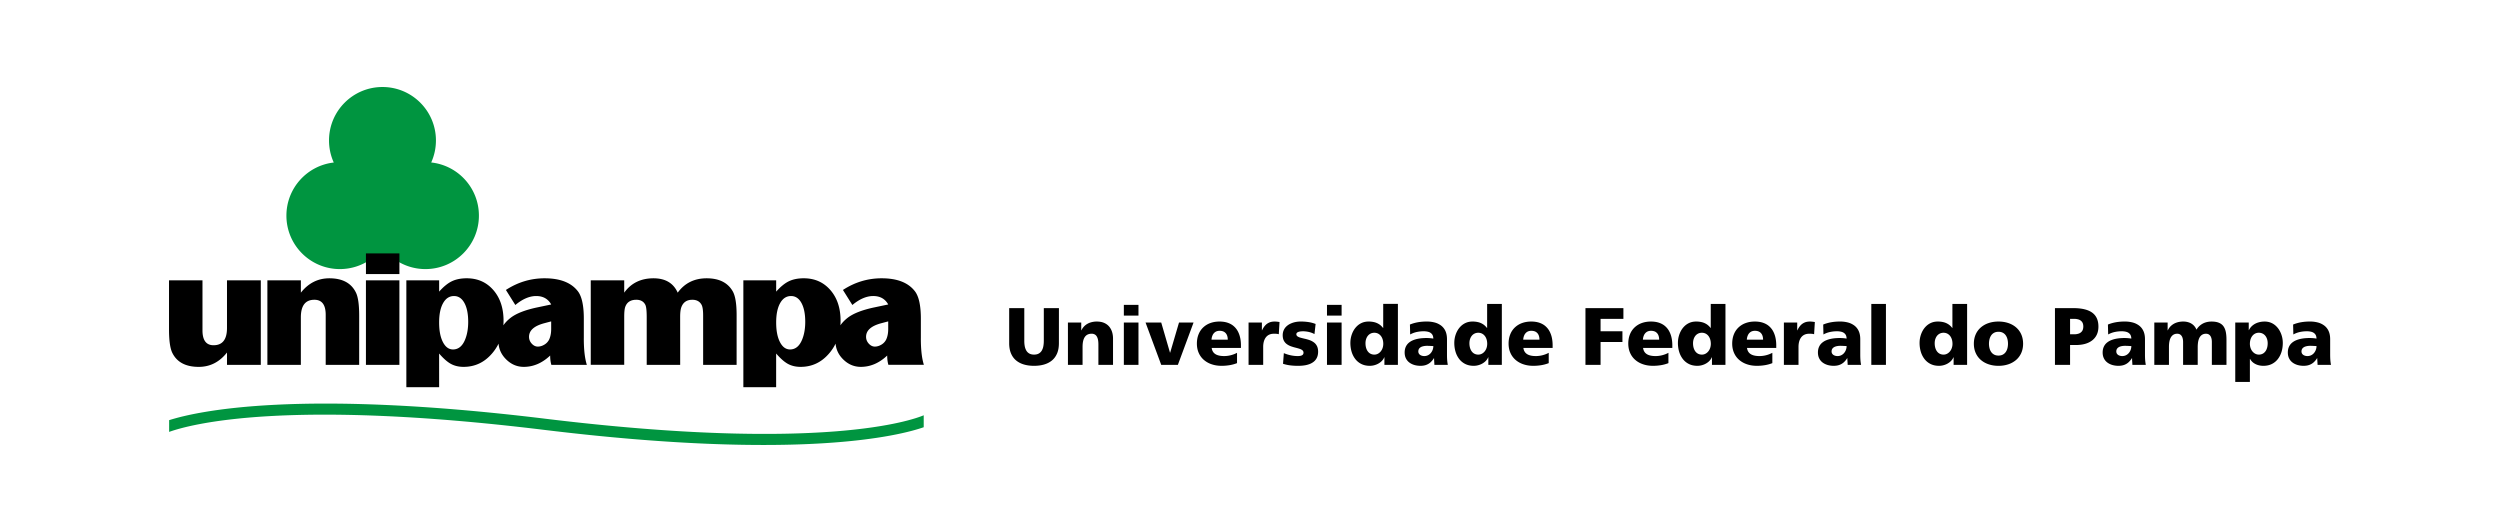
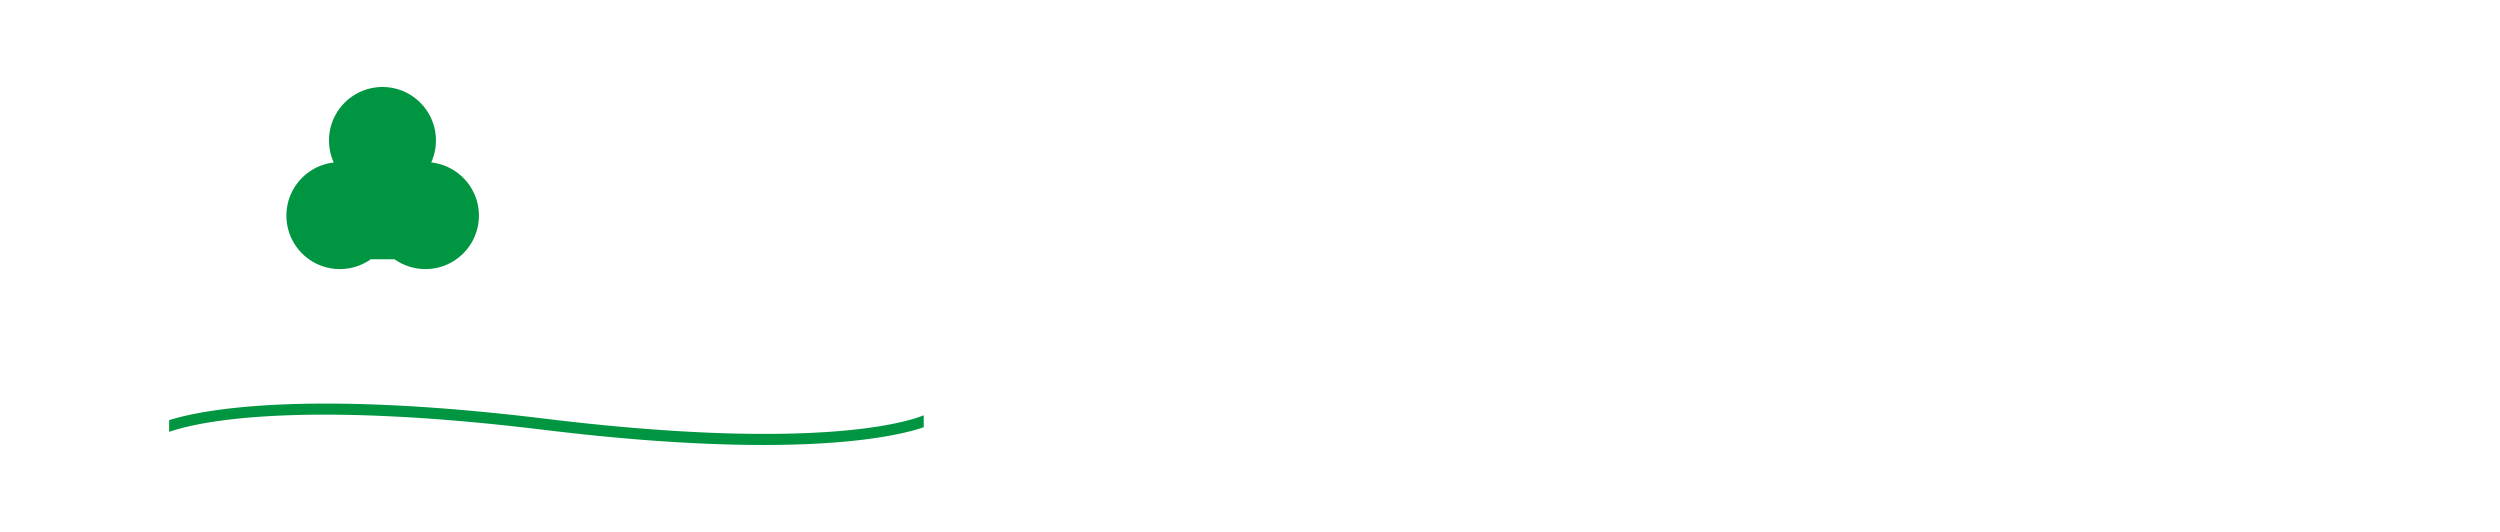
<svg xmlns="http://www.w3.org/2000/svg" height="532" width="2500" viewBox="0 2 830.893 175.148">
-   <path d="M0 2h830.893v175.148H0z" fill="#fff" />
  <path d="M143.313 55.168a17.696 17.696 0 0 0 1.573-7.317c0-9.812-7.954-17.765-17.767-17.765-9.812 0-17.767 7.954-17.767 17.765 0 2.614.564 5.097 1.579 7.33-8.857 1.006-15.739 8.524-15.739 17.651 0 9.812 7.954 17.765 17.767 17.765a17.69 17.69 0 0 0 10.261-3.26h7.924a17.678 17.678 0 0 0 10.259 3.26c9.813 0 17.767-7.954 17.767-17.765 0-9.166-6.942-16.711-15.857-17.664m-87.098 85.643c9.713-3.078 43.387-10.421 125.013-.478 92.261 11.239 122.042.434 125.778-1.144v3.969c-7.914 2.764-40.844 11.272-126.216.874-85.784-10.451-117.537-1.844-124.575.684z" fill="#009540" />
-   <path d="M764.915 117.97c.006-.45.141-.81.396-1.085.262-.274.612-.472 1.055-.594.44-.126.94-.189 1.493-.186.364 0 .721.015 1.067.031.347.02.675.036.984.05 0 .414-.071.819-.211 1.215a3.41 3.41 0 0 1-.599 1.063c-.263.32-.577.571-.945.756a2.75 2.75 0 0 1-1.242.289c-.383 0-.725-.064-1.021-.186-.302-.121-.535-.292-.711-.521s-.26-.508-.266-.832m9.804 4.456a14.998 14.998 0 0 1-.217-1.66 26.332 26.332 0 0 1-.055-1.662v-5.237c-.004-1.072-.188-1.978-.54-2.725a4.7 4.7 0 0 0-1.463-1.805 6.191 6.191 0 0 0-2.134-.999 9.895 9.895 0 0 0-2.561-.306 16.82 16.82 0 0 0-2.939.232c-.927.162-1.818.414-2.679.767l.082 3.295a7.988 7.988 0 0 1 2.159-.812 10.549 10.549 0 0 1 2.322-.244 5.558 5.558 0 0 1 1.606.203c.481.146.864.393 1.152.747.287.353.44.847.454 1.481a13.648 13.648 0 0 0-2.266-.191 16.67 16.67 0 0 0-1.441.059c-.518.04-1.053.117-1.594.233a8.32 8.32 0 0 0-1.57.5 5.213 5.213 0 0 0-1.354.86 3.755 3.755 0 0 0-.945 1.31c-.233.519-.354 1.135-.359 1.846.005.762.147 1.423.433 1.98a3.823 3.823 0 0 0 1.156 1.377c.489.364 1.054.63 1.679.811a7.367 7.367 0 0 0 1.999.262c.661 0 1.265-.09 1.796-.271a4.377 4.377 0 0 0 1.458-.829 6.232 6.232 0 0 0 1.202-1.439h.054c.005.365.02.729.045 1.099.027.365.051.738.063 1.116zm-21.038-7.183c0 .752-.122 1.414-.355 1.977-.232.566-.57 1.008-1.009 1.323-.436.313-.963.477-1.58.479a2.581 2.581 0 0 1-1.488-.477 3.257 3.257 0 0 1-1.071-1.271c-.267-.54-.405-1.155-.409-1.846.004-.706.13-1.336.373-1.89.248-.549.59-.981 1.035-1.303a2.67 2.67 0 0 1 1.562-.48c.475.005.893.1 1.256.284.369.185.677.437.929.761a3.5 3.5 0 0 1 .566 1.107c.127.423.191.867.191 1.336zm-10.776 12.854h4.861v-7.643h.054a4.044 4.044 0 0 0 1.185 1.342c.478.333.999.58 1.565.729.563.153 1.136.23 1.706.227 1.049-.009 1.973-.207 2.772-.604a5.78 5.78 0 0 0 2.012-1.646c.54-.698.95-1.504 1.229-2.422.274-.914.414-1.896.414-2.944 0-.684-.086-1.368-.253-2.043a8.154 8.154 0 0 0-.747-1.926 6.437 6.437 0 0 0-1.224-1.611 5.387 5.387 0 0 0-1.679-1.112c-.635-.267-1.342-.404-2.12-.408-.743 0-1.454.098-2.124.306a5.424 5.424 0 0 0-1.819.937 4.74 4.74 0 0 0-1.297 1.62h-.054v-2.539h-4.482v19.737zm-26.897-5.671h4.86v-5.941c.004-1.508.247-2.618.729-3.335.481-.716 1.157-1.07 2.024-1.065.461.004.829.126 1.116.364.289.241.496.57.631.984.136.419.198.896.198 1.433v7.562h4.86v-5.941c.01-1.508.253-2.618.729-3.335.48-.716 1.156-1.07 2.025-1.065.458.004.832.126 1.115.364.289.241.499.57.631.984.135.419.202.896.197 1.433v7.562h4.86v-8.291c.005-.954-.063-1.809-.207-2.561s-.396-1.393-.757-1.918c-.363-.526-.867-.933-1.521-1.206-.648-.279-1.478-.418-2.485-.418-.67 0-1.313.09-1.931.277a5.356 5.356 0 0 0-1.71.883 5.437 5.437 0 0 0-1.354 1.539c-.257-.611-.599-1.115-1.031-1.517a4.2 4.2 0 0 0-1.508-.892 5.655 5.655 0 0 0-1.863-.292c-.742 0-1.439.098-2.098.306a5.115 5.115 0 0 0-1.765.954c-.519.432-.94.979-1.27 1.656h-.055v-2.594h-4.429v14.07zm-12.64-4.456c.004-.45.141-.81.396-1.085.262-.274.611-.472 1.054-.594.441-.126.94-.189 1.493-.186.365 0 .721.015 1.068.031.346.02.674.036.984.05 0 .414-.072.819-.211 1.215a3.393 3.393 0 0 1-.6 1.063c-.262.32-.576.571-.945.756a2.748 2.748 0 0 1-1.242.289c-.383 0-.725-.064-1.021-.186-.302-.121-.536-.292-.712-.521s-.26-.508-.264-.832zm9.804 4.456a14.998 14.998 0 0 1-.217-1.66 26.332 26.332 0 0 1-.055-1.662v-5.237c-.004-1.072-.188-1.978-.54-2.725a4.698 4.698 0 0 0-1.462-1.805 6.2 6.2 0 0 0-2.134-.999 9.9 9.9 0 0 0-2.561-.306 16.82 16.82 0 0 0-2.939.232c-.928.162-1.818.414-2.679.767l.081 3.295a7.994 7.994 0 0 1 2.16-.812 10.543 10.543 0 0 1 2.322-.244 5.554 5.554 0 0 1 1.606.203c.481.146.864.393 1.152.747.287.353.44.847.454 1.481a13.712 13.712 0 0 0-2.267-.191c-.438-.005-.918.019-1.44.059-.518.04-1.053.117-1.594.233a8.298 8.298 0 0 0-1.57.5 5.213 5.213 0 0 0-1.354.86 3.755 3.755 0 0 0-.945 1.31c-.233.519-.355 1.135-.359 1.846.004.762.147 1.423.432 1.98a3.816 3.816 0 0 0 1.157 1.377c.489.364 1.053.63 1.679.811a7.36 7.36 0 0 0 1.998.262c.662 0 1.266-.09 1.797-.271a4.377 4.377 0 0 0 1.458-.829 6.205 6.205 0 0 0 1.201-1.439h.055c.004.365.019.729.044 1.099.028.365.052.738.063 1.116zm-25.169-15.286h1.296a4.814 4.814 0 0 1 1.575.23 2.29 2.29 0 0 1 1.111.797c.273.373.413.877.419 1.512-.006.652-.146 1.171-.419 1.548a2.269 2.269 0 0 1-1.111.813 4.735 4.735 0 0 1-1.575.232h-1.296zm-5.025 15.286h5.024v-6.59h1.942c1.571-.004 2.917-.247 4.029-.729 1.111-.48 1.967-1.175 2.557-2.08.593-.903.892-1.992.896-3.268.01-2.11-.685-3.673-2.07-4.681-1.386-1.009-3.516-1.514-6.382-1.503h-5.996zm-18.768-3.079c-.56-.004-1.039-.112-1.44-.324a2.722 2.722 0 0 1-.981-.867 3.826 3.826 0 0 1-.558-1.256 6.024 6.024 0 0 1-.18-1.494c0-.53.059-1.035.18-1.509.117-.477.306-.899.558-1.27.258-.368.581-.657.981-.869.401-.211.882-.318 1.44-.323.559.005 1.038.112 1.44.323.399.212.724.501.98.869.252.369.44.793.559 1.27.121.474.179.979.179 1.509 0 .521-.058 1.021-.179 1.494a3.787 3.787 0 0 1-.559 1.256 2.744 2.744 0 0 1-.98.867c-.402.212-.882.32-1.44.324zm0 3.403c1.166 0 2.245-.166 3.24-.495a7.662 7.662 0 0 0 2.594-1.438 6.535 6.535 0 0 0 1.724-2.308c.409-.905.62-1.945.626-3.106-.006-1.17-.217-2.211-.626-3.123a6.463 6.463 0 0 0-1.724-2.313c-.738-.635-1.604-1.112-2.594-1.441-.995-.327-2.074-.493-3.24-.493s-2.246.166-3.236.493a7.623 7.623 0 0 0-2.598 1.441 6.498 6.498 0 0 0-1.724 2.313c-.41.912-.622 1.953-.626 3.123.004 1.161.216 2.201.626 3.106a6.494 6.494 0 0 0 1.724 2.308c.737.632 1.604 1.107 2.598 1.438.99.329 2.07.495 3.236.495zm-21.2-7.507c0-.47.063-.913.192-1.332.132-.414.319-.788.566-1.107.252-.324.563-.576.928-.761.365-.186.782-.279 1.256-.284.6.005 1.12.167 1.563.478.444.315.788.743 1.035 1.297.248.55.37 1.185.374 1.898a4.214 4.214 0 0 1-.409 1.846c-.267.535-.627.965-1.072 1.271-.445.311-.94.473-1.489.477-.612-.004-1.139-.166-1.58-.479-.437-.315-.773-.757-1.009-1.323-.233-.567-.355-1.229-.355-1.981zm10.774-13.072h-4.888v7.994h-.055c-.413-.535-.872-.964-1.372-1.273a5.197 5.197 0 0 0-1.62-.666 7.707 7.707 0 0 0-1.842-.192c-.778.004-1.485.139-2.119.403a5.53 5.53 0 0 0-1.681 1.1 6.576 6.576 0 0 0-1.224 1.605 8.222 8.222 0 0 0-.747 1.927 8.685 8.685 0 0 0-.253 2.065c0 1.05.14 2.03.415 2.944a7.42 7.42 0 0 0 1.229 2.422 5.784 5.784 0 0 0 2.017 1.646c.796.396 1.719.596 2.769.604a5.861 5.861 0 0 0 2.11-.389 5.383 5.383 0 0 0 1.692-1.017c.473-.428.818-.905 1.03-1.431h.055v2.511h4.481zm-31.84 20.255h4.861v-20.255h-4.861zm-13.206-4.456c.005-.45.142-.81.396-1.085.263-.274.612-.472 1.055-.594.44-.126.939-.189 1.493-.186.365 0 .721.015 1.067.031.346.02.675.036.984.05 0 .414-.071.819-.211 1.215a3.41 3.41 0 0 1-.599 1.063 2.88 2.88 0 0 1-.946.756 2.744 2.744 0 0 1-1.241.289c-.383 0-.725-.064-1.021-.186-.302-.121-.535-.292-.711-.521s-.261-.508-.266-.832zm9.804 4.456a14.76 14.76 0 0 1-.216-1.66 25.602 25.602 0 0 1-.055-1.662v-5.237c-.004-1.072-.188-1.978-.54-2.725a4.7 4.7 0 0 0-1.463-1.805 6.186 6.186 0 0 0-2.133-.999 9.908 9.908 0 0 0-2.562-.306 16.812 16.812 0 0 0-2.939.232c-.927.162-1.818.414-2.679.767l.081 3.295a8 8 0 0 1 2.161-.812 10.54 10.54 0 0 1 2.321-.244 5.565 5.565 0 0 1 1.607.203c.481.146.863.393 1.151.747.288.353.44.847.454 1.481a13.654 13.654 0 0 0-2.267-.191c-.437-.005-.917.019-1.439.059-.519.04-1.054.117-1.594.233a8.275 8.275 0 0 0-1.57.5 5.196 5.196 0 0 0-1.354.86 3.742 3.742 0 0 0-.945 1.31c-.234.519-.355 1.135-.36 1.846.005.762.148 1.423.434 1.98a3.82 3.82 0 0 0 1.155 1.377c.491.364 1.054.63 1.68.811a7.362 7.362 0 0 0 1.999.262c.661 0 1.265-.09 1.796-.271a4.377 4.377 0 0 0 1.458-.829 6.232 6.232 0 0 0 1.202-1.439h.054c.005.365.019.729.045 1.099.027.365.05.738.063 1.116zm-15.366-14.232c-.247-.04-.509-.079-.792-.111a7.814 7.814 0 0 0-.854-.049c-.698.004-1.311.12-1.828.358a3.908 3.908 0 0 0-1.35 1.008c-.379.438-.707.95-.981 1.55h-.055v-2.594h-4.429v14.07h4.86v-5.941c0-.923.141-1.711.414-2.366.274-.652.67-1.157 1.197-1.509.527-.347 1.171-.521 1.927-.525.283-.005.563.004.832.018.275.02.544.067.814.146zm-22.605 5.861a4.124 4.124 0 0 1 .36-1.485c.201-.44.494-.793.881-1.059.389-.261.874-.396 1.459-.4.645.006 1.166.141 1.565.4.396.266.686.617.869 1.059.181.444.271.939.267 1.485zm9.777 2.754v-.892c0-.841-.076-1.651-.239-2.426a8.232 8.232 0 0 0-.761-2.16 6.078 6.078 0 0 0-1.35-1.729c-.555-.495-1.226-.878-2.013-1.151-.788-.275-1.701-.414-2.742-.418-1.098 0-2.105.166-3.023.493a6.812 6.812 0 0 0-2.381 1.437 6.401 6.401 0 0 0-1.566 2.31c-.368.905-.559 1.94-.563 3.106.004 1.161.216 2.2.626 3.108.408.914.984 1.685 1.724 2.318s1.603 1.116 2.597 1.444c.99.334 2.07.495 3.236.5.91 0 1.801-.067 2.669-.212a12.155 12.155 0 0 0 2.489-.68v-3.43a8.988 8.988 0 0 1-2.196.832 8.983 8.983 0 0 1-2.098.248c-.792.004-1.48-.086-2.065-.271-.586-.18-1.054-.469-1.404-.863-.348-.401-.57-.923-.661-1.566h9.722v.002zm-27.655-1.566c0-.47.063-.913.193-1.332a3.54 3.54 0 0 1 .565-1.107c.252-.324.563-.576.929-.761.364-.186.781-.279 1.256-.284.599.005 1.12.167 1.562.478.445.315.788.743 1.036 1.297.247.55.369 1.185.373 1.898-.004.689-.144 1.306-.409 1.846-.266.535-.627.965-1.072 1.271a2.57 2.57 0 0 1-1.488.477c-.612-.004-1.14-.166-1.58-.479-.438-.315-.774-.757-1.009-1.323-.235-.567-.356-1.229-.356-1.981zm10.776-13.072h-4.89v7.994h-.055c-.413-.535-.872-.964-1.372-1.273a5.197 5.197 0 0 0-1.62-.666 7.693 7.693 0 0 0-1.841-.192c-.778.004-1.484.139-2.12.403a5.49 5.49 0 0 0-1.679 1.1 6.555 6.555 0 0 0-1.225 1.605 8.222 8.222 0 0 0-.747 1.927 8.684 8.684 0 0 0-.252 2.065c0 1.05.14 2.03.413 2.944a7.439 7.439 0 0 0 1.229 2.422 5.793 5.793 0 0 0 2.017 1.646c.797.396 1.72.596 2.77.604a5.856 5.856 0 0 0 2.109-.389 5.36 5.36 0 0 0 1.692-1.017c.474-.428.819-.905 1.031-1.431h.054v2.511h4.483zm-27.439 11.884a4.103 4.103 0 0 1 .36-1.485 2.55 2.55 0 0 1 .881-1.059c.389-.261.874-.396 1.459-.4.646.006 1.166.141 1.566.4.396.266.685.617.868 1.059.181.444.271.939.267 1.485zm9.777 2.754v-.892c0-.841-.077-1.651-.238-2.426a8.27 8.27 0 0 0-.762-2.16 6.095 6.095 0 0 0-1.35-1.729c-.555-.495-1.226-.878-2.013-1.151-.788-.275-1.701-.414-2.742-.418-1.098 0-2.105.166-3.023.493a6.799 6.799 0 0 0-2.38 1.437 6.378 6.378 0 0 0-1.567 2.31c-.368.905-.558 1.94-.563 3.106.006 1.161.217 2.2.627 3.108.408.914.984 1.685 1.724 2.318s1.604 1.116 2.597 1.444c.99.334 2.07.495 3.237.5.908 0 1.8-.067 2.668-.212a12.2 12.2 0 0 0 2.49-.68v-3.43a9.01 9.01 0 0 1-2.197.832 8.983 8.983 0 0 1-2.098.248c-.792.004-1.48-.086-2.065-.271-.586-.18-1.054-.469-1.404-.863-.348-.401-.571-.923-.661-1.566h9.721v.002zm-28.87 5.617h5.023v-7.589h7.265v-3.565h-7.265v-4.132h7.589v-3.563h-12.612zm-20.686-8.371a4.103 4.103 0 0 1 .359-1.485c.202-.44.495-.793.882-1.059.389-.261.873-.396 1.459-.4.645.006 1.166.141 1.565.4.396.266.686.617.869 1.059.18.444.271.939.266 1.485zm9.775 2.754v-.892c0-.841-.076-1.651-.238-2.426a8.196 8.196 0 0 0-.761-2.16 6.099 6.099 0 0 0-1.351-1.729c-.553-.495-1.226-.878-2.012-1.151-.788-.275-1.701-.414-2.742-.418-1.099 0-2.105.166-3.023.493a6.812 6.812 0 0 0-2.381 1.437 6.376 6.376 0 0 0-1.566 2.31c-.369.905-.559 1.94-.563 3.106.005 1.161.217 2.2.626 3.108a6.513 6.513 0 0 0 1.724 2.318 7.591 7.591 0 0 0 2.599 1.444c.989.334 2.069.495 3.235.5.909 0 1.801-.067 2.669-.212a12.19 12.19 0 0 0 2.489-.68v-3.43a8.98 8.98 0 0 1-2.197.832 8.983 8.983 0 0 1-2.098.248c-.792.004-1.48-.086-2.065-.271-.585-.18-1.054-.469-1.403-.863-.348-.401-.571-.923-.662-1.566h9.721v.002zm-27.654-1.566c0-.47.063-.913.193-1.332.131-.414.32-.788.567-1.107.252-.324.563-.576.928-.761.364-.186.782-.279 1.255-.284.599.005 1.121.167 1.563.478.444.315.787.743 1.034 1.297.247.55.369 1.185.373 1.898-.004.689-.144 1.306-.408 1.846-.267.535-.627.965-1.071 1.271a2.58 2.58 0 0 1-1.49.477c-.612-.004-1.139-.166-1.58-.479-.437-.315-.772-.757-1.007-1.323-.236-.567-.357-1.229-.357-1.981zm10.775-13.072h-4.888v7.994h-.056c-.414-.535-.873-.964-1.373-1.273a5.176 5.176 0 0 0-1.618-.666 7.72 7.72 0 0 0-1.843-.192c-.777.004-1.484.139-2.118.403a5.505 5.505 0 0 0-1.681 1.1 6.576 6.576 0 0 0-1.224 1.605 8.224 8.224 0 0 0-.748 1.927 8.684 8.684 0 0 0-.252 2.065c0 1.05.14 2.03.415 2.944a7.42 7.42 0 0 0 1.229 2.422 5.775 5.775 0 0 0 2.017 1.646c.797.396 1.721.596 2.769.604a5.871 5.871 0 0 0 2.111-.389 5.362 5.362 0 0 0 1.69-1.017c.475-.428.819-.905 1.031-1.431h.054v2.511h4.483zm-27.762 15.799c.005-.45.141-.81.396-1.085.263-.274.611-.472 1.055-.594a5.317 5.317 0 0 1 1.492-.186c.365 0 .722.015 1.067.031.347.02.675.036.985.05a3.621 3.621 0 0 1-.811 2.278 2.86 2.86 0 0 1-.946.756 2.736 2.736 0 0 1-1.24.289c-.384 0-.727-.064-1.021-.186a1.635 1.635 0 0 1-.712-.521 1.373 1.373 0 0 1-.265-.832zm9.803 4.456a14.998 14.998 0 0 1-.217-1.66 25.6 25.6 0 0 1-.053-1.662v-5.237c-.006-1.072-.19-1.978-.541-2.725a4.702 4.702 0 0 0-1.464-1.805 6.165 6.165 0 0 0-2.134-.999 9.895 9.895 0 0 0-2.561-.306 16.82 16.82 0 0 0-2.939.232c-.927.162-1.817.414-2.678.767l.081 3.295a7.982 7.982 0 0 1 2.16-.812 10.546 10.546 0 0 1 2.321-.244 5.556 5.556 0 0 1 1.607.203c.48.146.864.393 1.152.747.288.353.44.847.454 1.481a13.654 13.654 0 0 0-2.267-.191c-.437-.005-.919.019-1.44.059a11.96 11.96 0 0 0-1.593.233 8.252 8.252 0 0 0-1.57.5 5.202 5.202 0 0 0-1.355.86 3.767 3.767 0 0 0-.945 1.31c-.233.519-.354 1.135-.359 1.846.005.762.147 1.423.433 1.98a3.816 3.816 0 0 0 1.157 1.377c.49.364 1.053.63 1.679.811.63.177 1.296.262 1.998.262.661 0 1.266-.09 1.796-.271a4.382 4.382 0 0 0 1.459-.829 6.23 6.23 0 0 0 1.201-1.439h.054c.005.365.019.729.045 1.099.027.365.051.738.063 1.116zm-27.357-7.183c0-.47.063-.913.193-1.332.131-.414.319-.788.567-1.107a2.72 2.72 0 0 1 .927-.761c.364-.186.783-.279 1.256-.284.599.005 1.121.167 1.563.478.443.315.787.743 1.034 1.297.247.55.369 1.185.373 1.898-.004.689-.144 1.306-.408 1.846-.267.535-.627.965-1.071 1.271a2.578 2.578 0 0 1-1.49.477c-.612-.004-1.139-.166-1.58-.479-.436-.315-.772-.757-1.008-1.323-.235-.567-.356-1.229-.356-1.981zm10.775-13.072h-4.888v7.994h-.056c-.414-.535-.873-.964-1.373-1.273a5.172 5.172 0 0 0-1.619-.666 7.701 7.701 0 0 0-1.842-.192c-.777.004-1.484.139-2.118.403a5.488 5.488 0 0 0-1.68 1.1 6.584 6.584 0 0 0-1.226 1.605 8.222 8.222 0 0 0-.747 1.927 8.684 8.684 0 0 0-.252 2.065c0 1.05.14 2.03.414 2.944a7.42 7.42 0 0 0 1.229 2.422 5.77 5.77 0 0 0 2.018 1.646c.796.396 1.719.596 2.768.604a5.871 5.871 0 0 0 2.111-.389 5.39 5.39 0 0 0 1.691-1.017c.474-.428.819-.905 1.03-1.431h.055v2.511h4.482V102.17h.003zm-18.715.325h-4.86v3.564h4.86zm-4.861 19.93h4.86v-14.07h-4.86zm-14.61-.351c.474.152.964.278 1.473.379.51.099 1.062.176 1.656.225.59.05 1.252.072 1.976.072.645 0 1.279-.04 1.909-.131a8.298 8.298 0 0 0 1.777-.44 5.172 5.172 0 0 0 1.484-.852 3.76 3.76 0 0 0 1.013-1.347c.248-.54.373-1.183.38-1.931-.011-.761-.141-1.391-.401-1.891a3.352 3.352 0 0 0-1.035-1.216 5.504 5.504 0 0 0-1.413-.737 13.026 13.026 0 0 0-1.539-.441 33.307 33.307 0 0 1-1.414-.351c-.432-.112-.772-.262-1.034-.441a.866.866 0 0 1-.4-.729.67.67 0 0 1 .202-.482c.132-.126.307-.225.521-.297a3.72 3.72 0 0 1 .726-.153 8 8 0 0 1 .792-.041c.41 0 .842.037 1.292.109.449.066.892.175 1.322.313.434.141.819.315 1.166.521l.379-3.375a11.114 11.114 0 0 0-2.431-.639 17.171 17.171 0 0 0-2.513-.171c-.566 0-1.134.054-1.701.16a7.233 7.233 0 0 0-1.62.514 5.145 5.145 0 0 0-1.372.883c-.4.36-.717.788-.944 1.287-.234.5-.353 1.071-.356 1.72.009.72.135 1.318.383 1.795.247.475.581.86.99 1.153.409.298.859.531 1.351.711.49.176.98.324 1.473.446.489.121.939.247 1.351.378.409.13.738.292.985.495a.999.999 0 0 1 .383.801c-.005.318-.104.563-.288.725-.189.167-.433.274-.729.333a5.01 5.01 0 0 1-.954.077 10.471 10.471 0 0 1-1.71-.146 12.46 12.46 0 0 1-2.856-.827zm-1.16-13.881c-.248-.04-.509-.079-.792-.111a7.861 7.861 0 0 0-.855-.049c-.698.004-1.31.12-1.828.358a3.908 3.908 0 0 0-1.35 1.008c-.379.438-.707.95-.981 1.55h-.055v-2.594h-4.428v14.07h4.86v-5.941c0-.923.141-1.711.414-2.366.275-.652.671-1.157 1.197-1.509.526-.347 1.17-.521 1.927-.525.283-.005.563.004.833.018.274.02.544.067.813.146zm-22.606 5.861a4.124 4.124 0 0 1 .36-1.485c.202-.44.495-.793.882-1.059.387-.261.874-.396 1.458-.4.644.006 1.167.141 1.567.4.396.266.684.617.868 1.059.181.444.271.939.267 1.485zm9.777 2.754v-.892c0-.841-.077-1.651-.24-2.426a8.23 8.23 0 0 0-.76-2.16 6.08 6.08 0 0 0-1.351-1.729c-.554-.495-1.225-.878-2.012-1.151-.788-.275-1.701-.414-2.742-.418-1.098 0-2.105.166-3.023.493a6.803 6.803 0 0 0-2.381 1.437 6.374 6.374 0 0 0-1.565 2.31c-.37.905-.559 1.94-.563 3.106.005 1.161.216 2.2.625 3.108a6.501 6.501 0 0 0 1.724 2.318 7.556 7.556 0 0 0 2.597 1.444c.991.334 2.07.495 3.236.5.91 0 1.801-.067 2.67-.212a12.19 12.19 0 0 0 2.489-.68v-3.43a9.01 9.01 0 0 1-2.197.832 8.987 8.987 0 0 1-2.097.248c-.792.004-1.481-.086-2.066-.271-.585-.18-1.054-.469-1.404-.863-.347-.401-.571-.923-.661-1.566h9.722v.002zm-26.494 5.617h5.537l5.211-14.07h-4.834l-2.944 10.021h-.054l-2.917-10.021h-5.212zm-7.561-19.93h-4.861v3.564h4.861zm-4.861 19.93h4.861v-14.07h-4.861zm-18.581 0h4.861v-5.941c0-1.508.257-2.618.765-3.335.504-.716 1.26-1.07 2.26-1.065a2.01 2.01 0 0 1 1.17.328c.333.225.599.599.783 1.115.189.519.284 1.216.288 2.095v6.805h4.861v-8.777c0-.736-.1-1.438-.302-2.105a5.198 5.198 0 0 0-.945-1.796 4.488 4.488 0 0 0-1.669-1.246c-.68-.308-1.499-.464-2.457-.468a6.92 6.92 0 0 0-2.099.306 5.115 5.115 0 0 0-1.765.954 4.921 4.921 0 0 0-1.271 1.656h-.054v-2.594h-4.429zm-2.997-18.849h-5.023v10.855a9.54 9.54 0 0 1-.143 1.765 4.53 4.53 0 0 1-.514 1.463 2.606 2.606 0 0 1-.995.995c-.418.242-.95.363-1.588.367-.64-.004-1.166-.125-1.589-.367a2.63 2.63 0 0 1-.994-.995 4.728 4.728 0 0 1-.514-1.463c-.1-.55-.148-1.14-.145-1.765v-10.855h-5.023v11.692c.004 1.287.207 2.403.6 3.345.396.94.958 1.72 1.691 2.33.729.612 1.599 1.063 2.606 1.36 1.013.297 2.133.445 3.367.445 1.233 0 2.354-.148 3.366-.445 1.009-.298 1.876-.748 2.61-1.36.729-.61 1.292-1.39 1.688-2.33s.595-2.058.599-3.345zm-265.259-9.24H75.442v15.842c0 3.82-1.489 5.729-4.468 5.729-2.452 0-3.678-1.647-3.678-4.943V94.337H56.174v16.347c0 3.708.373 6.313 1.123 7.81 1.536 3.071 4.457 4.606 8.766 4.606 3.745 0 6.872-1.591 9.381-4.774v4.101h11.235v-28.09zm32.695 11.741c0-3.633-.357-6.179-1.07-7.641-1.54-3.182-4.488-4.774-8.846-4.774-3.794 0-6.949 1.594-9.465 4.774v-4.101H88.868v28.088h11.124V106.64c0-3.895 1.5-5.843 4.5-5.843 2.505 0 3.759 1.667 3.759 5v16.628h11.123zm2.247-13.823h11.124v-6.86H121.62zm11.123 2.082H121.62v28.088h11.124V94.582zm49.827 19.55a4.016 4.016 0 0 1-1.601 1.798c-.73.449-1.471.674-2.22.674-.75 0-1.424-.326-2.021-.982-.601-.655-.898-1.413-.898-2.275 0-2.097 1.666-3.595 5-4.494 1.124-.3 1.91-.506 2.359-.619v2.529c-.001 1.311-.208 2.433-.619 3.369zm-27.919-.045c-.898 2.314-2.268 3.472-4.102 3.472-1.386 0-2.5-.813-3.343-2.436-.843-1.625-1.264-3.799-1.264-6.524s.438-4.872 1.32-6.439c.879-1.566 2.087-2.354 3.623-2.354 1.46 0 2.611.766 3.454 2.298.843 1.53 1.265 3.619 1.265 6.271.002 2.165-.316 4.07-.953 5.712zm39.379-.236v-6.517c0-4.344-.655-7.378-1.966-9.101-2.21-2.884-5.899-4.326-11.067-4.326-4.605 0-8.896 1.292-12.864 3.877l3.135 5c2.387-1.985 4.7-2.979 6.939-2.979 2.276 0 3.938.936 4.981 2.803l-4.535.953c-4.107.859-7.112 2.036-9.017 3.53-.953.752-1.734 1.567-2.346 2.445.037-.5.057-1.01.057-1.528 0-4.195-1.134-7.594-3.399-10.196s-5.216-3.904-8.848-3.904c-1.909 0-3.55.329-4.916.982-1.367.656-2.78 1.809-4.241 3.455v-3.764h-10.898v35.521h10.898V118.66c1.422 1.648 2.732 2.801 3.932 3.455 1.198.653 2.604.982 4.213.982 3.746 0 6.893-1.479 9.438-4.438a15.415 15.415 0 0 0 2.169-3.276c.175 1.979 1.006 3.709 2.494 5.193 1.685 1.682 3.65 2.521 5.897 2.521 3.184 0 6.104-1.254 8.764-3.764 0 1.123.13 2.152.394 3.089h11.796c-.673-2.131-1.01-5.071-1.01-8.816zm50.784-7.696c0-3.782-.433-6.424-1.293-7.921-1.65-2.884-4.54-4.326-8.665-4.326-4.089 0-7.296 1.594-9.623 4.774-1.424-3.182-4.106-4.774-8.043-4.774-4.201 0-7.446 1.594-9.734 4.774v-4.101h-11.123v28.088h11.123v-15.939c0-1.575.113-2.684.341-3.321.565-1.576 1.792-2.366 3.679-2.366 1.435 0 2.435.563 3.001 1.688.302.603.453 1.973.453 4.111v15.827h11.124V106.47c0-1.422.132-2.49.397-3.202.608-1.646 1.824-2.472 3.648-2.472 1.443 0 2.471.562 3.078 1.686.343.639.515 1.817.515 3.539v16.403h11.123zm49.772 7.977a4.016 4.016 0 0 1-1.601 1.798c-.731.449-1.47.674-2.219.674-.75 0-1.425-.326-2.021-.982-.6-.655-.899-1.413-.899-2.275 0-2.097 1.665-3.595 5-4.494 1.122-.3 1.91-.506 2.358-.619v2.529c0 1.311-.207 2.433-.618 3.369zm-27.919-.045c-.897 2.314-2.266 3.472-4.101 3.472-1.385 0-2.5-.813-3.342-2.436-.843-1.625-1.265-3.799-1.265-6.524s.439-4.872 1.319-6.439c.88-1.566 2.087-2.354 3.624-2.354 1.461 0 2.613.766 3.455 2.298.843 1.53 1.264 3.619 1.264 6.271.001 2.165-.317 4.07-.954 5.712zm39.38-.236v-6.517c0-4.344-.656-7.378-1.968-9.101-2.209-2.884-5.896-4.326-11.065-4.326-4.606 0-8.896 1.292-12.865 3.877l3.134 5c2.388-1.985 4.7-2.979 6.939-2.979 2.276 0 3.938.936 4.981 2.803l-4.535.953c-4.107.859-7.113 2.036-9.018 3.53-.953.752-1.735 1.567-2.345 2.445.036-.5.056-1.01.056-1.528 0-4.195-1.133-7.594-3.399-10.196s-5.215-3.904-8.847-3.904c-1.911 0-3.549.329-4.916.982-1.368.656-2.781 1.809-4.241 3.455v-3.764H247.06v35.521h10.897V118.66c1.423 1.648 2.733 2.801 3.933 3.455 1.197.653 2.603.982 4.213.982 3.745 0 6.891-1.479 9.438-4.438a15.315 15.315 0 0 0 2.169-3.278c.176 1.979 1.004 3.711 2.493 5.195 1.686 1.682 3.652 2.521 5.898 2.521 3.184 0 6.104-1.254 8.764-3.764 0 1.123.13 2.152.392 3.089h11.799c-.672-2.131-1.009-5.071-1.009-8.816z" />
</svg>